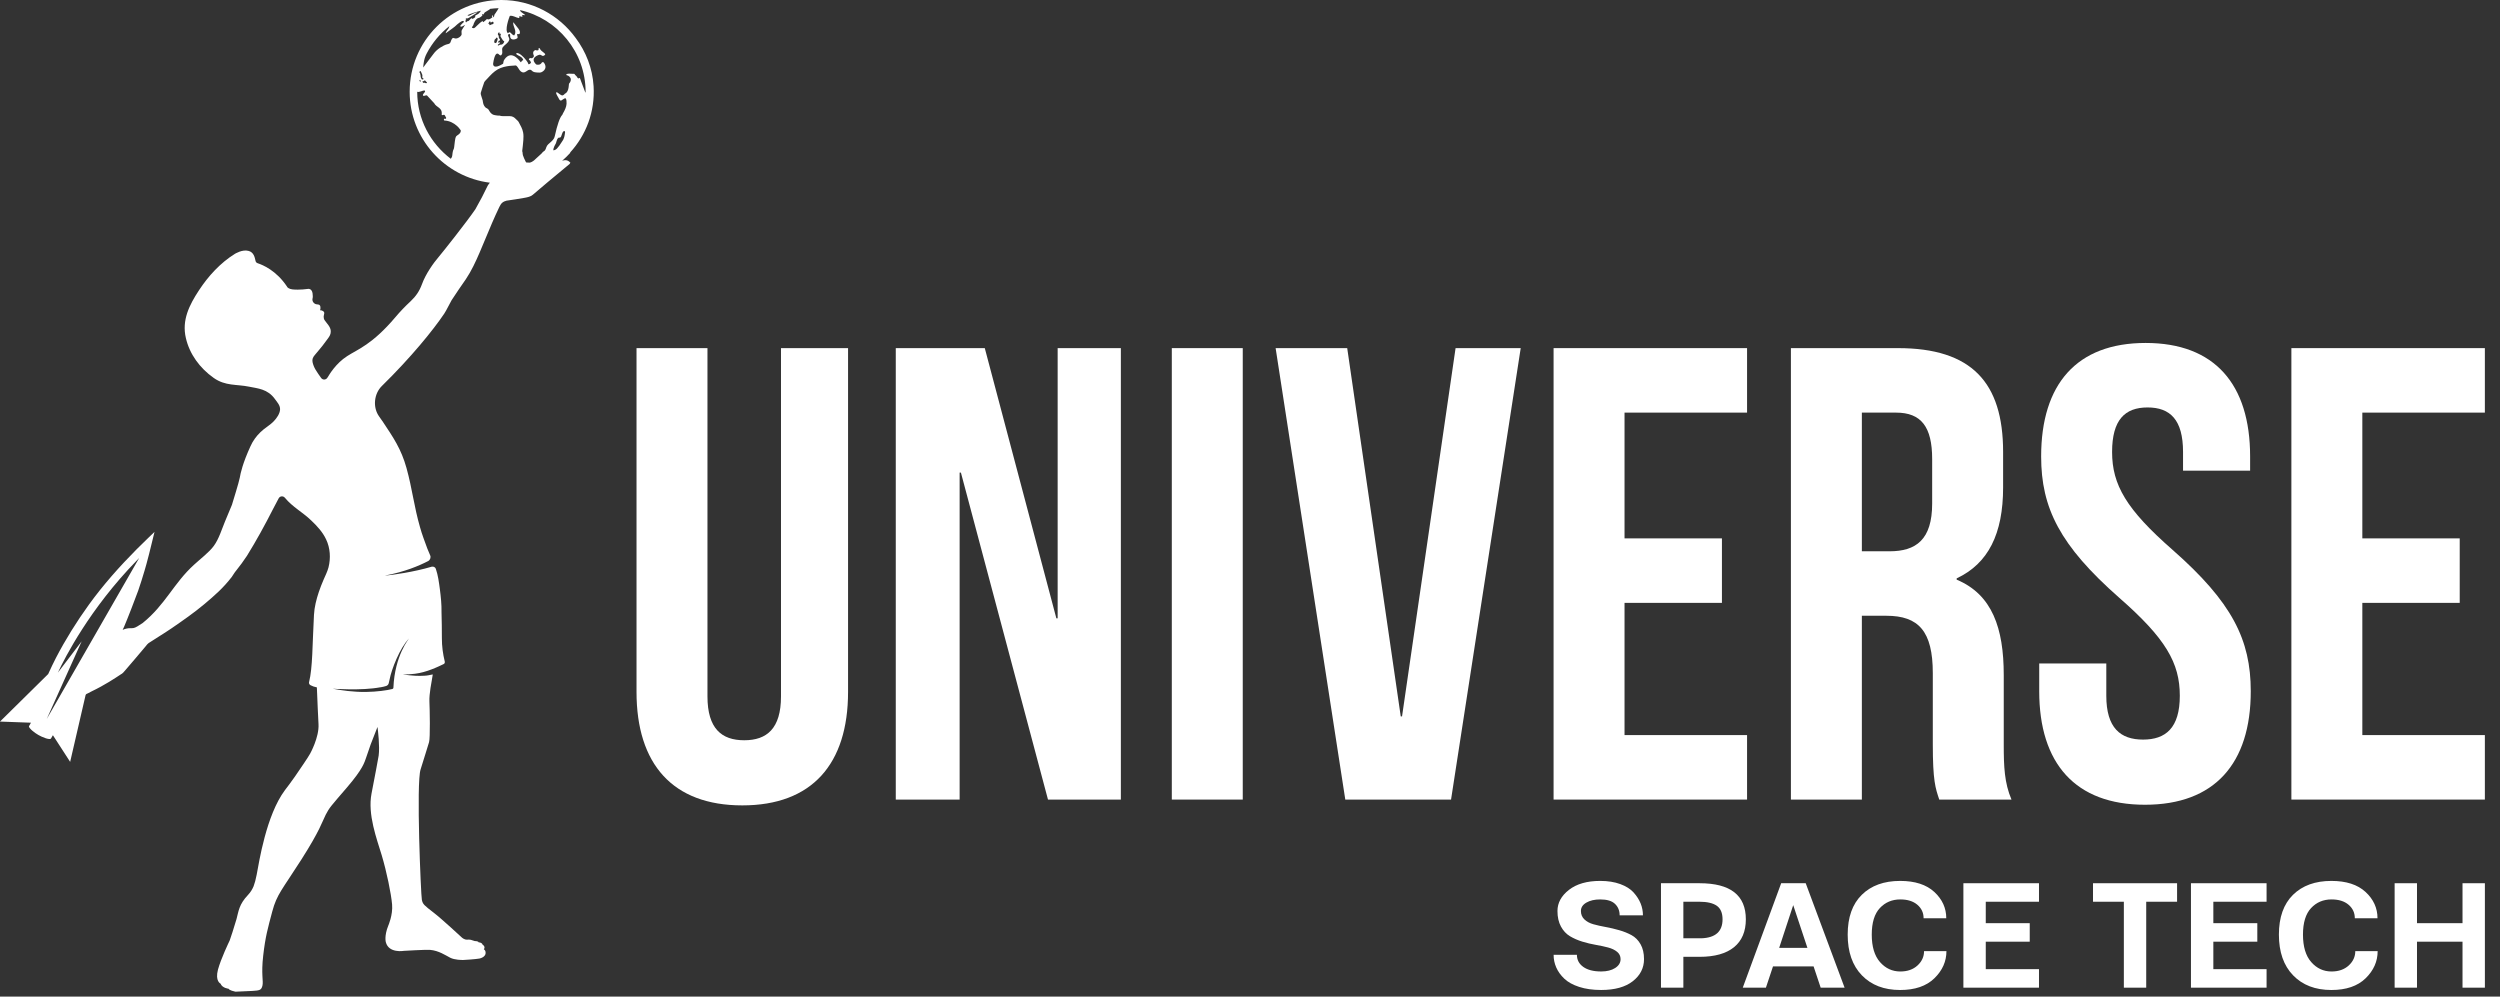
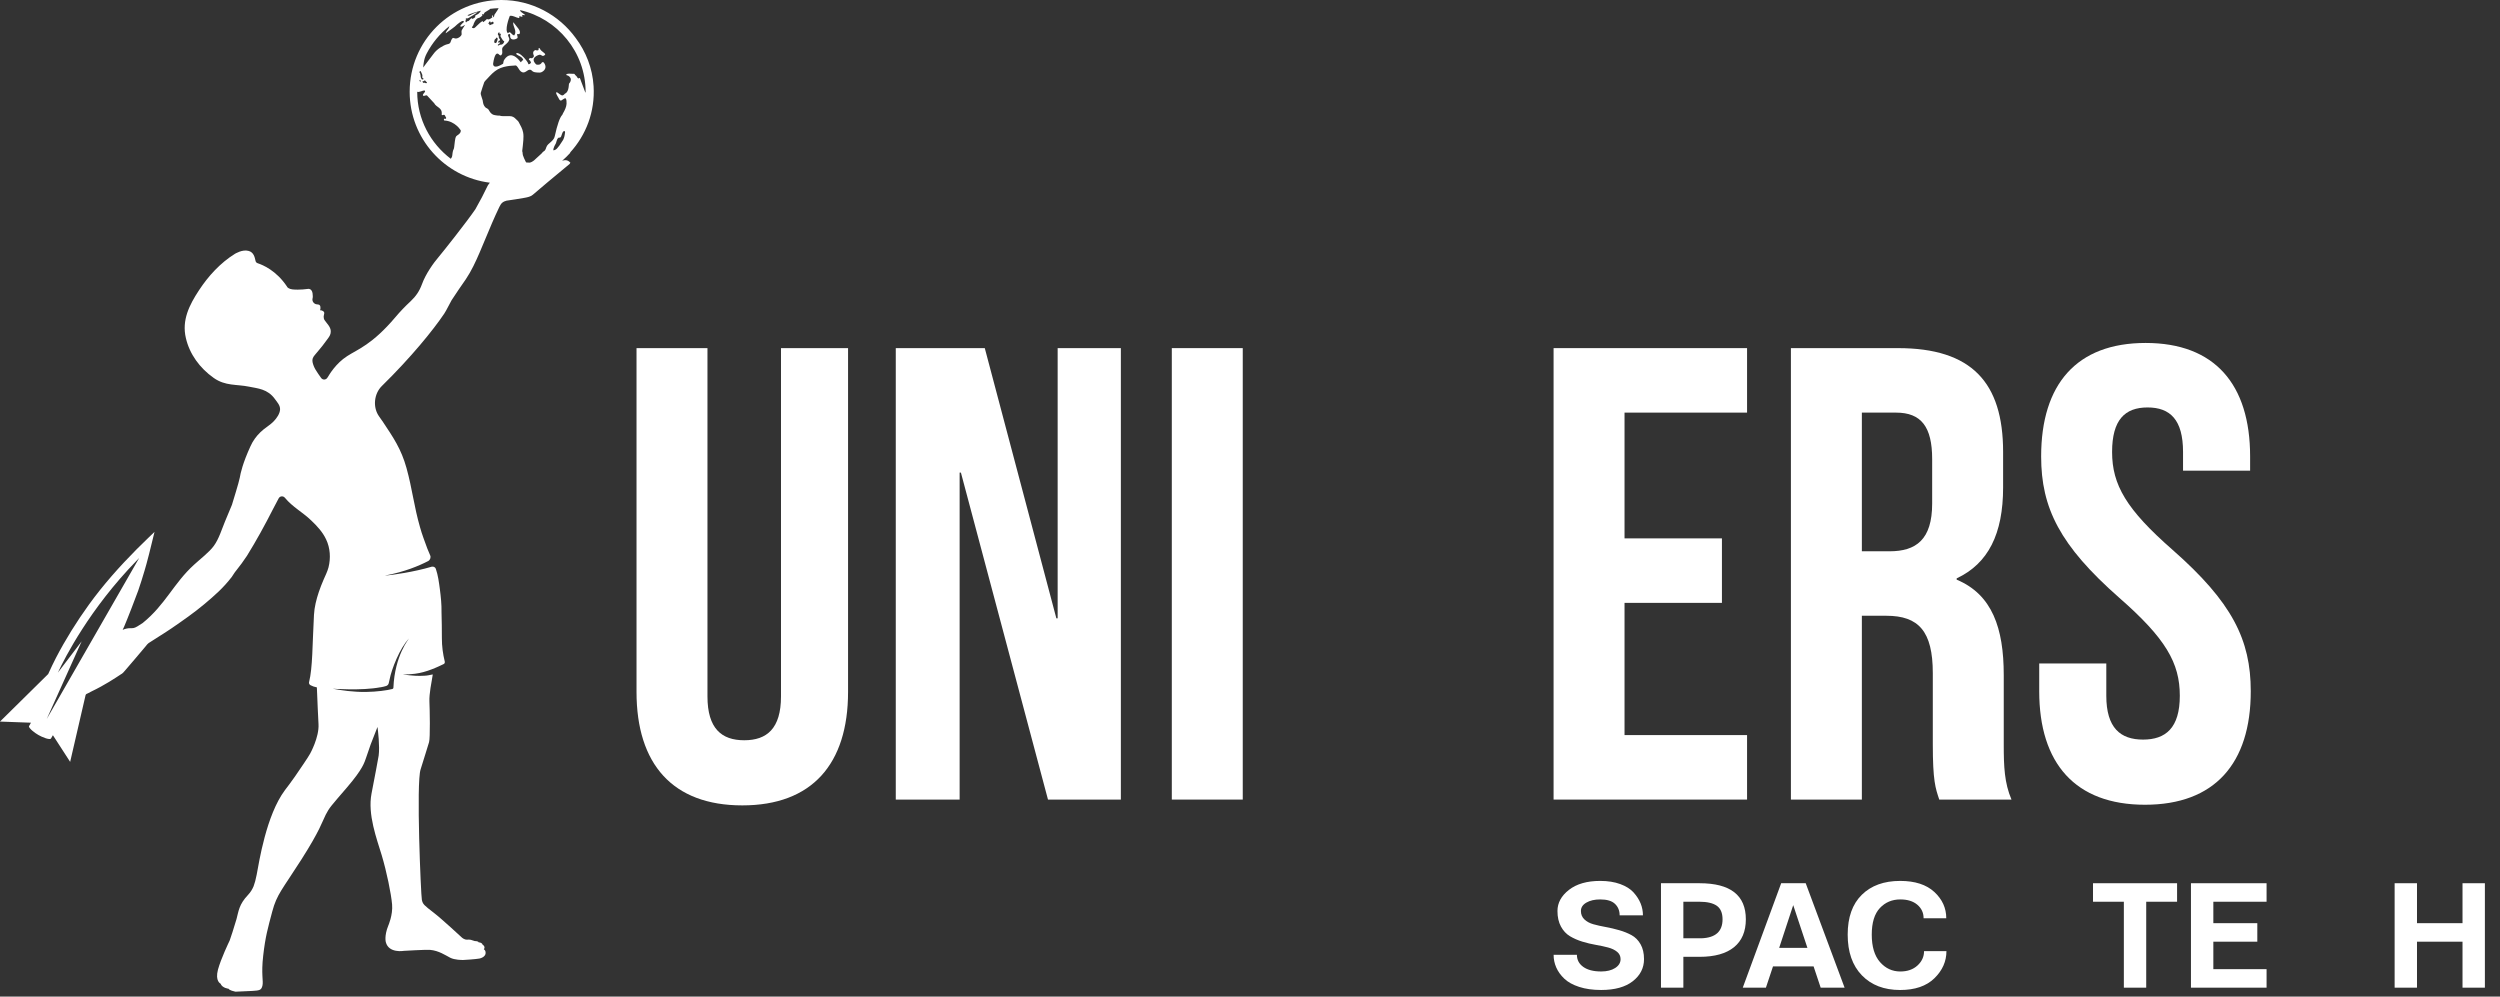
<svg xmlns="http://www.w3.org/2000/svg" width="148" height="59" viewBox="0 0 148 59" fill="none">
  <rect x="0" y="0" width="148" height="59" fill="#333333" stroke="none" />
  <path d="M41.882 20.609V41.226C41.882 43.135 42.722 43.823 44.058 43.823C45.395 43.823 46.235 43.135 46.235 41.226V20.609H50.205V40.959C50.205 45.235 48.067 47.679 43.944 47.679C39.82 47.679 37.682 45.235 37.682 40.959V20.609H41.882Z" fill="#ffffff" />
  <path d="M56.886 27.978H56.81V47.335H53.03V20.609H58.299L62.537 36.606H62.613V20.609H66.355V47.335H62.041L56.886 27.978Z" fill="#ffffff" />
  <path d="M69.371 20.609H73.571V47.335H69.371V20.609Z" fill="#ffffff" />
-   <path d="M82.924 42.41H83.001L86.17 20.609H90.026L85.902 47.335H79.641L75.517 20.609H79.755L82.924 42.41Z" fill="#ffffff" />
  <path d="M96.172 31.872H101.938V35.69H96.172V43.517H103.426V47.335H91.972V20.609H103.426V24.427H96.172V31.872Z" fill="#ffffff" />
  <path d="M114.804 47.335C114.575 46.648 114.422 46.228 114.422 44.051V39.852C114.422 37.37 113.582 36.453 111.673 36.453H110.222V47.335H106.022V20.609H112.361C116.713 20.609 118.584 22.633 118.584 26.756V28.856C118.584 31.605 117.706 33.361 115.835 34.239V34.316C117.935 35.194 118.622 37.179 118.622 39.966V44.09C118.622 45.388 118.66 46.343 119.08 47.335H114.804V47.335ZM110.222 24.427V32.636H111.864C113.429 32.636 114.384 31.948 114.384 29.811V27.176C114.384 25.267 113.735 24.427 112.246 24.427L110.222 24.427Z" fill="#ffffff" />
  <path d="M127.022 20.303C131.107 20.303 133.207 22.747 133.207 27.023V27.863H129.236V26.756C129.236 24.847 128.472 24.121 127.136 24.121C125.8 24.121 125.036 24.847 125.036 26.756C125.036 28.703 125.876 30.154 128.625 32.559C132.138 35.652 133.245 37.866 133.245 40.921C133.245 45.197 131.107 47.641 126.983 47.641C122.86 47.641 120.722 45.197 120.722 40.921V39.279H124.693V41.188C124.693 43.097 125.533 43.784 126.869 43.784C128.205 43.784 129.045 43.097 129.045 41.188C129.045 39.241 128.205 37.79 125.456 35.385C121.944 32.292 120.836 30.077 120.836 27.023C120.836 22.747 122.936 20.303 127.022 20.303Z" fill="#ffffff" />
-   <path d="M139.85 31.872H145.615V35.69H139.85V43.517H147.104V47.335H135.65V20.609H147.104V24.427H139.85V31.872Z" fill="#ffffff" />
  <path d="M91.974 56.525H93.353C93.353 56.823 93.479 57.062 93.732 57.242C93.984 57.421 94.336 57.511 94.787 57.511C95.128 57.511 95.405 57.443 95.618 57.306C95.831 57.169 95.938 56.994 95.938 56.781C95.938 56.604 95.869 56.459 95.732 56.347C95.595 56.234 95.417 56.149 95.198 56.091C94.979 56.033 94.736 55.981 94.472 55.936C94.207 55.89 93.941 55.826 93.672 55.744C93.405 55.662 93.161 55.555 92.942 55.424C92.723 55.293 92.544 55.102 92.407 54.849C92.27 54.596 92.202 54.29 92.202 53.931C92.202 53.45 92.429 53.033 92.882 52.68C93.336 52.327 93.953 52.15 94.732 52.15C95.183 52.15 95.578 52.212 95.919 52.337C96.26 52.462 96.524 52.628 96.709 52.835C96.895 53.042 97.033 53.258 97.125 53.483C97.216 53.709 97.262 53.943 97.262 54.187H95.883C95.883 53.913 95.792 53.687 95.609 53.511C95.426 53.334 95.134 53.246 94.732 53.246C94.403 53.246 94.131 53.308 93.915 53.433C93.698 53.558 93.59 53.724 93.59 53.931C93.59 54.132 93.659 54.298 93.796 54.428C93.933 54.559 94.111 54.655 94.33 54.716C94.549 54.777 94.793 54.832 95.061 54.88C95.329 54.929 95.595 54.992 95.86 55.068C96.125 55.144 96.367 55.241 96.586 55.36C96.805 55.479 96.984 55.658 97.121 55.899C97.258 56.139 97.326 56.433 97.326 56.78C97.326 57.304 97.105 57.739 96.664 58.086C96.222 58.433 95.597 58.607 94.787 58.607C94.294 58.607 93.86 58.546 93.485 58.424C93.111 58.302 92.817 58.14 92.604 57.935C92.391 57.732 92.233 57.511 92.129 57.273C92.025 57.036 91.974 56.787 91.974 56.525Z" fill="#ffffff" />
  <path d="M98.33 58.47V52.287H100.614C102.441 52.287 103.354 52.999 103.354 54.424C103.354 55.142 103.121 55.692 102.655 56.073C102.189 56.453 101.509 56.644 100.614 56.644H99.655V58.47H98.33V58.47ZM99.655 55.547H100.723C101.558 55.517 101.975 55.142 101.975 54.424C101.975 54.047 101.86 53.779 101.632 53.62C101.404 53.462 101.061 53.383 100.605 53.383H99.655V55.547Z" fill="#ffffff" />
  <path d="M103.172 58.47L105.446 52.287H106.898L109.2 58.47H107.784L107.364 57.21H104.962L104.542 58.47H103.172ZM105.327 56.114H106.999L106.159 53.584L105.327 56.114Z" fill="#ffffff" />
  <path d="M109.383 55.328C109.383 54.306 109.661 53.52 110.219 52.972C110.776 52.424 111.532 52.15 112.488 52.15C113.365 52.15 114.039 52.368 114.511 52.803C114.983 53.239 115.219 53.758 115.219 54.36H113.877C113.877 54.038 113.753 53.771 113.507 53.561C113.26 53.351 112.924 53.246 112.498 53.246C112.01 53.246 111.607 53.417 111.287 53.758C110.968 54.099 110.808 54.623 110.808 55.329C110.808 56.041 110.97 56.583 111.296 56.955C111.622 57.326 112.022 57.512 112.498 57.512C112.918 57.512 113.257 57.393 113.516 57.156C113.775 56.918 113.904 56.635 113.904 56.306H115.229C115.229 56.915 114.991 57.451 114.516 57.914C114.041 58.377 113.365 58.608 112.488 58.608C111.539 58.608 110.784 58.319 110.223 57.74C109.663 57.161 109.383 56.358 109.383 55.328Z" fill="#ffffff" />
-   <path d="M116.233 58.47V52.287H120.708V53.383H117.557V54.652H120.16V55.748H117.557V57.374H120.708V58.47H116.233V58.47Z" fill="#ffffff" />
  <path d="M123.906 53.383V52.287H128.883V53.383H127.056V58.47H125.732V53.383H123.906Z" fill="#ffffff" />
  <path d="M129.705 58.47V52.287H134.181V53.383H131.03V54.652H133.633V55.748H131.03V57.374H134.181V58.47H129.705V58.47Z" fill="#ffffff" />
-   <path d="M134.911 55.328C134.911 54.306 135.19 53.52 135.747 52.972C136.304 52.424 137.061 52.15 138.017 52.15C138.894 52.15 139.568 52.368 140.04 52.803C140.512 53.239 140.748 53.758 140.748 54.36H139.405C139.405 54.038 139.282 53.771 139.035 53.561C138.789 53.351 138.452 53.246 138.026 53.246C137.539 53.246 137.135 53.417 136.816 53.758C136.496 54.099 136.336 54.623 136.336 55.329C136.336 56.041 136.499 56.583 136.825 56.955C137.15 57.326 137.551 57.512 138.026 57.512C138.446 57.512 138.786 57.393 139.045 57.156C139.303 56.918 139.433 56.635 139.433 56.306H140.757C140.757 56.915 140.52 57.451 140.045 57.914C139.57 58.377 138.894 58.608 138.017 58.608C137.067 58.608 136.312 58.319 135.752 57.74C135.191 57.161 134.911 56.358 134.911 55.328Z" fill="#ffffff" />
  <path d="M141.762 58.47V52.287H143.086V54.652H145.781V52.287H147.105V58.47H145.781V55.748H143.086V58.47H141.762Z" fill="#ffffff" />
  <path d="M33.743 9.038C34.689 8.007 35.236 6.614 35.14 5.099C35.076 4.035 34.686 3.056 34.081 2.249C33.093 0.889 31.494 0 29.683 0C26.679 0 24.252 2.427 24.252 5.432C24.252 8.204 26.328 10.48 29 10.816C28.894 10.936 28.831 11.06 28.801 11.133C28.683 11.393 28.426 11.889 28.142 12.387C27.625 13.143 26.231 14.902 25.975 15.204C25.66 15.57 25.198 16.22 24.98 16.825C24.829 17.236 24.623 17.538 24.312 17.831C23.988 18.133 23.686 18.445 23.405 18.78C22.033 20.401 21.172 20.679 20.555 21.081C19.866 21.522 19.488 22.193 19.409 22.32C19.4 22.341 19.379 22.365 19.355 22.395C19.258 22.501 19.095 22.492 19.01 22.374C18.892 22.214 18.784 22.051 18.675 21.876C18.599 21.746 18.532 21.585 18.502 21.434C18.472 21.262 18.523 21.153 18.632 21.023C18.793 20.842 18.922 20.667 19.086 20.476C19.203 20.325 19.291 20.207 19.409 20.044C19.506 19.914 19.59 19.784 19.581 19.602C19.572 19.342 19.355 19.161 19.216 18.953C19.17 18.886 19.161 18.811 19.161 18.735C19.17 18.605 19.258 18.496 19.116 18.412C19.095 18.403 19.019 18.357 18.944 18.366C18.944 18.366 18.989 18.291 18.965 18.149C18.956 18.094 18.919 18.043 18.859 18.031C18.814 18.022 18.762 18.022 18.708 18.009C18.557 17.964 18.469 17.816 18.502 17.674C18.523 17.599 18.523 17.49 18.502 17.351C18.448 17.061 18.233 17.103 18.233 17.103C18.233 17.103 17.726 17.178 17.317 17.133C17.124 17.112 17.027 17.027 17.003 16.991C17.003 16.982 16.994 16.982 16.994 16.97C16.356 16.009 15.555 15.685 15.268 15.588C15.192 15.567 15.138 15.513 15.126 15.437C15.081 15.232 15.02 14.93 14.715 14.854C14.349 14.748 13.917 15.026 13.908 15.026C13.043 15.564 12.333 16.341 11.78 17.184C11.205 18.058 10.755 18.956 11.003 20.01C11.221 20.96 11.825 21.791 12.653 22.374C13.342 22.861 14.001 22.74 14.745 22.891C15.253 22.997 15.845 23.021 16.277 23.626C16.407 23.807 16.592 24 16.58 24.239C16.57 24.487 16.386 24.747 16.223 24.92C15.984 25.179 15.676 25.33 15.425 25.578C15.177 25.817 14.972 26.095 14.832 26.41C14.37 27.416 14.24 28.009 14.195 28.278C14.149 28.538 13.771 29.756 13.741 29.852V29.861C13.599 30.197 13.46 30.529 13.318 30.877C13.125 31.34 12.961 31.902 12.659 32.316C12.39 32.691 11.828 33.114 11.492 33.428C10.286 34.519 9.797 35.792 8.448 36.881C8.231 37.023 8.016 37.17 7.901 37.18C7.847 37.189 7.796 37.189 7.72 37.189C7.56 37.189 7.412 37.219 7.26 37.288C7.288 37.228 7.318 37.17 7.345 37.107C7.511 36.733 8.065 35.297 8.183 34.961C8.315 34.575 8.439 34.187 8.554 33.794C8.594 33.661 8.633 33.529 8.669 33.392C8.778 32.996 8.878 32.594 8.974 32.195C9.065 31.82 9.144 31.491 9.147 31.488C9.138 31.497 8.427 32.177 8.089 32.518C7.07 33.544 6.112 34.622 5.256 35.805C4.537 36.802 3.881 37.851 3.313 38.945C3.162 39.241 3.014 39.544 2.878 39.849C2.862 39.882 2.853 39.9 2.853 39.903C2.82 39.939 0 42.717 0 42.717L1.832 42.784C1.832 42.784 1.717 42.98 1.717 42.992C1.717 43.005 1.711 43.011 1.717 43.02C1.723 43.05 1.744 43.086 1.784 43.129C1.826 43.18 1.874 43.222 1.923 43.265C2.143 43.452 2.397 43.597 2.669 43.691C2.727 43.712 2.784 43.73 2.848 43.742C2.887 43.748 2.99 43.766 3.017 43.721L3.132 43.525L4.153 45.103C4.153 45.103 4.979 41.511 5.069 41.14C5.078 41.128 5.09 41.11 5.109 41.088C5.109 41.088 5.26 41.022 5.432 40.925C6.197 40.559 6.813 40.149 7.158 39.919C7.234 39.889 7.351 39.767 7.406 39.692C7.512 39.562 8.488 38.438 8.636 38.245C8.681 38.178 8.733 38.127 8.796 38.072C9.25 37.773 9.727 37.489 10.169 37.187C10.828 36.733 11.483 36.28 12.1 35.763C12.726 35.234 13.212 34.814 13.72 34.155C13.805 34.037 13.88 33.895 13.98 33.78C14.207 33.499 14.421 33.205 14.618 32.907C15.18 32 15.688 31.072 16.172 30.119C16.193 30.077 16.365 29.754 16.495 29.506C16.571 29.363 16.755 29.342 16.861 29.463L16.87 29.472C17.311 30.01 17.925 30.328 18.424 30.811C18.768 31.135 19.104 31.5 19.306 31.933C19.551 32.446 19.585 33.042 19.448 33.587C19.379 33.849 19.258 34.079 19.152 34.327C19.046 34.575 18.956 34.801 18.874 35.046C18.729 35.482 18.611 35.938 18.587 36.401C18.49 38.193 18.512 39.517 18.297 40.382C18.276 40.448 18.318 40.533 18.381 40.563C18.512 40.629 18.587 40.659 18.759 40.693V40.702C18.79 41.533 18.835 42.473 18.856 42.872C18.901 43.649 18.357 44.62 18.357 44.62C18.239 44.837 17.795 45.484 17.463 45.968C17.278 46.236 16.945 46.681 16.87 46.774C15.758 48.262 15.337 51.04 15.195 51.783C15.141 52.073 15.078 52.291 15.014 52.464C14.938 52.645 14.833 52.82 14.69 52.971C14.143 53.546 14.128 53.942 14.001 54.41C13.871 54.863 13.636 55.577 13.602 55.664L13.593 55.686C13.548 55.782 13.085 56.741 12.904 57.4C12.723 58.088 13.055 58.231 13.055 58.231C13.161 58.5 13.53 58.533 13.53 58.533C13.597 58.639 13.853 58.684 13.929 58.706H13.983L14.932 58.663C15.331 58.633 15.471 58.642 15.537 58.348C15.603 58.058 15.452 57.699 15.582 56.568C15.712 55.438 15.851 54.969 16.12 53.953C16.39 52.938 16.713 52.657 17.834 50.897C18.956 49.135 19.064 48.664 19.282 48.232C19.509 47.799 19.572 47.745 20.536 46.623C21.498 45.502 21.573 45.136 21.682 44.831C21.749 44.646 21.855 44.314 21.942 44.075C21.997 43.924 22.287 43.18 22.341 43.051C22.341 43.041 22.35 43.051 22.35 43.051C22.372 43.211 22.492 44.181 22.417 44.734C22.408 44.818 22.157 46.149 21.994 46.98C21.755 48.219 22.308 49.667 22.598 50.631C22.888 51.593 23.16 52.92 23.212 53.546C23.266 54.171 22.985 54.8 22.985 54.8C22.737 55.414 22.84 55.773 22.84 55.773C23.012 56.453 23.913 56.29 23.913 56.29C23.913 56.29 25.228 56.212 25.463 56.233C25.971 56.275 26.385 56.56 26.654 56.698C26.915 56.831 27.344 56.831 27.41 56.831H27.419C27.495 56.831 28.166 56.785 28.381 56.746C28.628 56.692 28.737 56.553 28.746 56.444C28.767 56.251 28.64 56.196 28.64 56.196C28.64 56.196 28.683 56.154 28.683 56.091C28.674 55.973 28.565 55.918 28.565 55.918C28.535 55.8 28.372 55.788 28.338 55.788C28.317 55.722 28.178 55.712 28.111 55.712C27.873 55.628 27.821 55.628 27.812 55.628C27.758 55.628 27.706 55.619 27.652 55.628C27.48 55.637 27.338 55.498 27.338 55.498C27.338 55.498 26.129 54.377 25.687 54.041C25.104 53.588 25.031 53.537 24.974 53.27C24.92 53.032 24.629 46.333 24.901 45.544C25.02 45.187 25.325 44.163 25.4 43.936C25.476 43.697 25.443 41.972 25.421 41.527C25.4 41.095 25.563 40.273 25.563 40.273C25.584 40.154 25.606 40.046 25.618 39.937C25.618 39.937 25.618 39.928 25.609 39.928C25.449 39.958 25.318 39.995 25.134 40.003C24.759 40.024 24.475 40.013 23.838 39.928C24.097 39.928 24.324 39.919 24.572 39.886C24.907 39.843 25.252 39.744 25.551 39.626C25.866 39.508 26.126 39.378 26.265 39.312C26.319 39.29 26.34 39.227 26.331 39.169C26.217 38.701 26.159 38.259 26.159 37.779C26.159 37.271 26.153 36.763 26.138 36.256C26.147 35.786 26.098 35.324 26.038 34.862C25.984 34.463 25.933 34.061 25.802 33.677C25.773 33.58 25.66 33.526 25.564 33.547C24.472 33.87 23.255 34.034 22.822 34.075C22.813 34.075 22.813 34.067 22.822 34.067C23.953 33.852 24.787 33.505 25.349 33.214C25.467 33.148 25.521 32.999 25.467 32.879L25.295 32.468C25.143 32.044 24.98 31.636 24.863 31.204C24.506 29.965 24.409 28.949 24.064 27.704C23.75 26.573 23.276 25.89 22.674 24.983C22.62 24.908 22.544 24.79 22.448 24.66C22.057 24.122 22.133 23.312 22.611 22.846C24.34 21.15 25.654 19.53 26.302 18.563C26.462 18.315 26.583 18.034 26.734 17.774C26.915 17.484 27.381 16.813 27.574 16.535C27.91 16.036 28.157 15.498 28.396 14.945C28.644 14.361 28.883 13.778 29.131 13.198C29.273 12.874 29.412 12.56 29.563 12.248C29.617 12.143 29.66 12.067 29.723 12.01C29.799 11.943 29.886 11.904 29.983 11.88C30.349 11.825 30.717 11.774 31.074 11.707C31.234 11.677 31.41 11.641 31.537 11.535C31.621 11.45 33.111 10.208 33.728 9.7C33.77 9.634 33.77 9.603 33.758 9.594V9.625C33.671 9.528 33.571 9.473 33.444 9.483C33.386 9.486 33.332 9.5 33.278 9.519C33.45 9.368 33.613 9.21 33.767 9.041L33.743 9.038ZM2.76 42.578L4.834 37.966L3.425 39.821C3.839 38.936 5.308 36.043 8.089 33.19C8.141 33.138 8.24 33.032 8.24 33.032L2.76 42.575V42.578ZM22.529 40.689C22.659 40.668 22.776 40.634 22.852 40.613C22.927 40.592 22.994 40.529 23.012 40.45C23.034 40.375 23.058 40.266 23.067 40.211C23.173 39.649 23.659 38.364 24.221 37.793C24.221 37.793 23.366 38.809 23.29 40.707C23.29 40.749 23.26 40.782 23.215 40.791C22.925 40.867 22.32 40.954 21.661 40.964C20.939 40.973 20.174 40.867 19.696 40.771C19.696 40.771 21.401 40.901 22.522 40.686L22.529 40.689ZM29.544 1.922H29.569C29.569 1.922 29.578 1.944 29.578 1.95C29.578 1.968 29.578 1.983 29.569 2.001C29.584 2.01 29.599 2.001 29.611 1.995C29.629 1.989 29.638 1.995 29.644 2.007C29.671 2.058 29.602 2.11 29.632 2.161C29.777 2.418 29.808 2.418 29.817 2.427C29.829 2.427 29.847 2.427 29.847 2.448C29.847 2.448 29.856 2.457 29.847 2.469C29.841 2.475 29.841 2.488 29.838 2.497C29.832 2.509 29.829 2.521 29.823 2.53C29.808 2.557 29.789 2.584 29.762 2.605C29.747 2.617 29.732 2.626 29.714 2.633C29.702 2.639 29.687 2.639 29.675 2.642H29.647L29.593 2.651H29.581C29.581 2.651 29.572 2.66 29.566 2.663C29.56 2.666 29.553 2.672 29.548 2.678C29.539 2.684 29.533 2.69 29.52 2.693C29.505 2.699 29.49 2.693 29.472 2.681V2.66C29.472 2.66 29.478 2.648 29.484 2.639C29.502 2.617 29.529 2.608 29.55 2.59C29.578 2.575 29.599 2.56 29.599 2.527C29.599 2.518 29.599 2.515 29.593 2.509C29.587 2.503 29.584 2.503 29.578 2.503C29.578 2.503 29.553 2.512 29.544 2.518C29.544 2.518 29.538 2.524 29.535 2.524H29.502C29.502 2.524 29.496 2.494 29.496 2.488C29.496 2.463 29.511 2.439 29.526 2.424C29.541 2.409 29.556 2.403 29.578 2.403C29.599 2.403 29.599 2.382 29.599 2.382C29.608 2.339 29.599 2.318 29.559 2.279C29.529 2.249 29.529 2.237 29.529 2.176C29.529 2.149 29.523 2.128 29.514 2.104C29.508 2.095 29.505 2.083 29.499 2.077C29.49 2.067 29.484 2.061 29.478 2.049C29.472 2.034 29.472 2.016 29.478 1.998C29.484 1.98 29.487 1.968 29.496 1.956C29.505 1.946 29.511 1.934 29.52 1.928L29.529 1.919L29.544 1.922ZM24.86 4.204H24.89C24.932 4.268 24.953 4.295 25.001 4.431C25.007 4.452 25.007 4.486 25.001 4.534C24.989 4.597 25.001 4.607 25.065 4.646L25.074 4.655L25.065 4.685C25.065 4.685 25.065 4.694 25.056 4.694C25.044 4.703 25.004 4.715 24.974 4.703C24.953 4.673 24.944 4.64 24.923 4.621C24.91 4.6 24.893 4.467 24.893 4.428H24.886C24.886 4.404 24.886 4.362 24.856 4.313C24.847 4.304 24.847 4.304 24.829 4.313L24.856 4.201L24.86 4.204ZM25.092 4.794C25.092 4.794 25.113 4.773 25.122 4.767C25.15 4.752 25.152 4.773 25.177 4.773C25.177 4.773 25.207 4.812 25.213 4.818C25.24 4.845 25.325 4.897 25.243 4.924C25.204 4.939 25.162 4.897 25.122 4.897C25.098 4.897 25.071 4.918 25.047 4.897C25.041 4.891 24.999 4.812 25.011 4.812C25.035 4.812 25.053 4.812 25.074 4.803C25.074 4.803 25.086 4.797 25.092 4.794ZM24.907 4.83H24.88C24.88 4.83 24.859 4.809 24.838 4.8V4.736C24.838 4.736 24.859 4.727 24.868 4.727C24.889 4.736 24.898 4.779 24.898 4.779C24.92 4.8 24.91 4.806 24.907 4.827L24.907 4.83ZM27.274 7.786C27.262 7.829 27.244 7.91 27.057 8.025C26.951 8.092 26.951 8.24 26.93 8.349C26.918 8.43 26.906 8.512 26.9 8.594C26.891 8.657 26.891 8.721 26.875 8.778C26.863 8.829 26.833 8.875 26.818 8.923C26.794 9.002 26.791 9.08 26.779 9.162C26.773 9.207 26.77 9.252 26.751 9.298C26.751 9.307 26.691 9.401 26.688 9.401C25.485 8.494 24.699 7.055 24.699 5.435L24.69 5.429C24.756 5.465 24.847 5.429 24.913 5.411C24.95 5.399 25.137 5.323 25.158 5.375C25.186 5.429 25.134 5.465 25.101 5.508C25.074 5.538 25.01 5.622 25.047 5.659C25.107 5.719 25.21 5.604 25.285 5.659L25.706 6.112C25.727 6.136 25.736 6.166 25.757 6.191C25.781 6.218 25.805 6.239 25.833 6.263C25.884 6.308 25.941 6.345 25.996 6.387C26.047 6.429 26.095 6.478 26.122 6.538C26.15 6.592 26.153 6.653 26.153 6.713C26.153 6.741 26.141 6.78 26.153 6.801C26.162 6.837 26.241 6.801 26.271 6.795H26.289C26.289 6.795 26.301 6.795 26.307 6.804C26.319 6.813 26.331 6.825 26.34 6.834C26.358 6.858 26.367 6.886 26.38 6.916C26.392 6.943 26.434 6.958 26.401 7.025C26.389 7.055 26.283 6.998 26.28 7.052V7.107C26.289 7.137 26.307 7.134 26.34 7.137C26.609 7.155 26.857 7.279 27.056 7.457C27.117 7.512 27.172 7.572 27.22 7.639C27.241 7.666 27.268 7.699 27.28 7.729L27.271 7.781L27.274 7.786ZM27.323 1.962C27.395 2.116 27.066 2.334 26.924 2.27C26.854 2.24 26.812 2.24 26.791 2.261C26.718 2.334 26.7 2.424 26.667 2.506C26.637 2.569 26.585 2.597 26.522 2.609C26.358 2.639 26.192 2.736 26.05 2.826C25.896 2.929 25.76 3.053 25.657 3.198C25.083 3.948 25.083 3.96 25.058 3.999C25.052 3.909 25.071 3.815 25.083 3.727C25.107 3.537 25.164 3.349 25.255 3.177C25.584 2.542 26.047 1.986 26.606 1.545C26.6 1.563 26.591 1.593 26.585 1.605C26.576 1.632 26.561 1.659 26.552 1.684C26.518 1.744 26.47 1.789 26.431 1.847C26.425 1.856 26.373 1.968 26.377 1.968C26.404 1.968 26.44 1.931 26.458 1.919C26.515 1.88 26.57 1.838 26.624 1.798C26.727 1.723 26.83 1.653 26.927 1.572C27.023 1.49 27.099 1.405 27.205 1.336C27.265 1.3 27.353 1.227 27.428 1.239H27.437C27.437 1.239 27.437 1.245 27.444 1.248L27.452 1.27C27.452 1.27 27.459 1.285 27.459 1.294C27.459 1.318 27.41 1.348 27.392 1.363C27.365 1.39 27.344 1.415 27.317 1.442C27.296 1.466 27.25 1.508 27.25 1.536C27.25 1.547 27.256 1.563 27.268 1.572C27.293 1.599 27.383 1.556 27.404 1.544C27.45 1.517 27.489 1.49 27.535 1.469C27.471 1.581 27.38 1.696 27.329 1.808C27.317 1.871 27.317 1.919 27.329 1.962H27.323ZM27.74 1.236C27.712 1.257 27.691 1.257 27.658 1.26H27.646C27.646 1.26 27.637 1.275 27.634 1.287C27.628 1.318 27.604 1.315 27.577 1.315C27.571 1.287 27.549 1.263 27.553 1.233C27.558 1.203 27.583 1.182 27.604 1.161C27.589 1.152 27.556 1.142 27.565 1.133V1.121C27.565 1.121 27.592 1.085 27.598 1.082C27.604 1.082 27.619 1.088 27.625 1.091H27.671C27.74 1.073 27.81 1.018 27.873 0.982C27.918 0.961 28.048 0.883 28.254 0.743C28.299 0.704 28.1 0.765 27.964 0.834C27.779 0.925 27.77 0.955 27.698 0.916C27.689 0.916 27.686 0.895 27.673 0.898C27.918 0.789 28.178 0.704 28.441 0.638C28.45 0.638 28.46 0.644 28.465 0.644C28.414 0.735 28.332 0.807 28.332 0.807C28.269 0.859 28.187 0.88 28.127 0.931C28.148 1.019 28.148 1.022 27.985 1.115C27.976 1.121 27.957 1.125 27.954 1.106C27.945 1.085 27.936 1.067 27.927 1.076C27.837 1.106 27.81 1.194 27.74 1.242L27.74 1.236ZM27.96 1.644C27.93 1.635 27.939 1.614 27.939 1.614C27.96 1.563 28.012 1.524 28.03 1.46C28.03 1.409 28.163 1.1 28.32 1.067C28.453 1.046 28.565 0.904 28.565 0.904C28.565 0.904 28.565 0.895 28.556 0.895C28.547 0.895 28.544 0.895 28.535 0.886C28.535 0.856 28.556 0.844 28.562 0.834C28.574 0.834 28.59 0.844 28.602 0.865C28.653 0.834 28.665 0.762 28.704 0.732C28.786 0.668 28.889 0.629 28.97 0.568C28.992 0.559 29 0.538 29.013 0.526H29.006C29.176 0.502 29.348 0.49 29.52 0.484C29.469 0.575 29.415 0.671 29.351 0.753H29.357C29.302 0.819 29.269 0.865 29.266 0.886C29.258 0.928 29.258 0.967 29.239 0.998C29.218 1.028 29.197 1.028 29.197 1.007C29.188 0.976 29.206 0.943 29.175 0.916C29.154 0.895 29.124 0.937 29.124 0.937C29.103 0.979 29.154 0.988 29.154 1.019C29.154 1.019 28.991 1.173 28.876 1.146C28.834 1.115 28.825 1.115 28.803 1.146C28.782 1.167 28.782 1.176 28.637 1.291C28.616 1.3 28.61 1.312 28.598 1.312C28.598 1.312 28.598 1.303 28.589 1.282C28.589 1.239 28.558 1.2 28.217 1.539C28.084 1.672 28.063 1.693 27.96 1.65V1.644H27.96ZM29.46 2.324C29.46 2.324 29.451 2.388 29.409 2.479C29.378 2.581 29.285 2.56 29.263 2.509C29.242 2.467 29.291 2.334 29.291 2.334C29.303 2.312 29.333 2.312 29.342 2.303C29.363 2.282 29.354 2.252 29.372 2.24C29.385 2.228 29.403 2.228 29.421 2.231C29.46 2.243 29.469 2.288 29.454 2.322H29.46V2.324ZM28.97 1.409C28.949 1.417 28.91 1.427 28.91 1.397C28.91 1.375 28.973 1.285 28.973 1.285C28.973 1.276 28.994 1.276 28.994 1.263C29.004 1.263 29.016 1.254 29.016 1.254C29.037 1.336 29.037 1.345 29.097 1.318C29.17 1.275 29.179 1.275 29.188 1.288C29.215 1.309 29.231 1.36 29.215 1.39C29.194 1.433 29.152 1.433 29.152 1.433C29.131 1.433 29.085 1.451 29.019 1.484C28.968 1.505 28.968 1.484 28.968 1.421C28.98 1.409 28.98 1.405 28.968 1.412L28.97 1.409ZM28.846 6.423C28.801 6.396 28.762 6.39 28.723 6.345C28.677 6.29 28.637 6.227 28.616 6.16C28.589 6.091 28.592 6.015 28.574 5.94C28.556 5.867 28.526 5.792 28.502 5.716C28.481 5.653 28.444 5.55 28.465 5.483C28.465 5.483 28.65 4.888 28.671 4.855C28.719 4.785 28.786 4.721 28.843 4.661C28.895 4.603 28.949 4.546 29.004 4.489C29.094 4.392 29.191 4.301 29.3 4.217C29.511 4.053 29.756 3.966 30.019 3.923C30.104 3.908 30.188 3.896 30.273 3.893C30.318 3.887 30.367 3.884 30.412 3.884C30.451 3.884 30.524 3.866 30.557 3.884C30.563 3.884 30.569 3.893 30.575 3.896C30.708 4.014 30.747 4.226 30.935 4.283C31.141 4.347 31.295 3.993 31.482 4.18C31.527 4.226 31.57 4.256 31.63 4.268C31.685 4.283 31.745 4.286 31.802 4.292C31.887 4.298 31.987 4.31 32.069 4.268C32.178 4.214 32.283 4.114 32.292 3.987C32.301 3.896 32.265 3.802 32.211 3.727C32.195 3.703 32.186 3.688 32.159 3.682H32.102C32.102 3.682 32.093 3.682 32.09 3.688C32.09 3.688 32.084 3.694 32.081 3.697C32.011 3.824 31.881 3.86 31.745 3.818C31.313 3.407 31.921 3.243 31.921 3.243C32.005 3.222 32.053 3.289 32.129 3.31H32.144C32.183 3.31 32.289 3.256 32.274 3.204C32.262 3.174 32.229 3.15 32.204 3.128C32.156 3.086 32.102 3.047 32.053 3.005C32.005 2.965 31.975 2.917 31.948 2.86C31.948 2.86 31.948 2.851 31.938 2.851H31.887C31.887 2.851 31.887 2.857 31.887 2.86C31.881 2.893 31.881 2.926 31.881 2.962C31.827 2.993 31.769 2.993 31.706 2.962C31.706 2.962 31.467 3.014 31.603 3.292C31.603 3.343 31.615 3.373 31.5 3.446C31.482 3.458 31.413 3.428 31.385 3.437C31.343 3.446 31.316 3.473 31.307 3.516V3.524C31.307 3.543 31.37 3.573 31.382 3.591C31.394 3.612 31.449 3.703 31.428 3.724C31.382 3.778 31.352 3.8 31.283 3.806C31.292 3.806 31.24 3.7 31.237 3.691C31.21 3.642 31.177 3.6 31.144 3.558C31.062 3.452 30.965 3.349 30.863 3.264C30.79 3.207 30.675 3.116 30.572 3.147C30.572 3.156 30.563 3.177 30.563 3.189C30.563 3.216 30.645 3.261 30.666 3.274C30.708 3.301 30.754 3.319 30.796 3.343C30.878 3.389 30.959 3.461 30.974 3.555C30.974 3.561 30.974 3.564 30.965 3.564C30.941 3.57 30.896 3.597 30.896 3.603C30.875 3.627 30.865 3.651 30.847 3.679C30.847 3.685 30.829 3.685 30.823 3.679C30.264 2.926 29.922 3.419 29.838 3.564C29.798 3.63 29.808 3.703 29.789 3.751C29.789 3.76 29.783 3.766 29.78 3.772C29.771 3.781 29.765 3.784 29.753 3.79C29.629 3.863 29.242 4.087 29.194 3.812V3.757C29.275 3.225 29.399 3.059 29.56 3.243C29.578 3.261 29.608 3.276 29.635 3.282C29.641 3.282 29.663 3.276 29.663 3.274C29.817 3.14 29.663 2.941 29.762 2.799C29.874 2.645 30.083 2.56 30.143 2.367C30.167 2.297 30.131 2.234 30.104 2.173C30.091 2.146 30.076 2.11 30.076 2.079C30.076 2.025 30.119 2.028 30.164 2.013H30.17C30.17 2.013 30.176 2.013 30.179 2.019C30.218 2.064 30.191 2.14 30.206 2.194C30.218 2.258 30.255 2.306 30.318 2.327C30.415 2.358 30.545 2.321 30.62 2.264C30.627 2.264 30.63 2.255 30.633 2.252C30.666 2.207 30.614 2.092 30.608 2.043C30.608 2.022 30.651 2.013 30.663 2.013L30.702 2.022H30.735C30.766 2.013 30.778 1.95 30.781 1.922C30.781 1.883 30.771 1.841 30.756 1.804C30.72 1.723 30.66 1.659 30.608 1.593L30.457 1.399C30.457 1.399 30.382 1.324 30.385 1.309C30.342 1.575 30.629 1.813 30.448 2.091C30.436 2.107 30.373 2.07 30.364 2.064C30.337 2.049 30.315 2.028 30.294 2.004C30.264 1.974 30.191 1.883 30.137 1.913C30.128 1.919 30.067 1.968 30.067 1.965C29.862 1.801 30.131 1.061 30.179 0.946C30.191 0.946 30.191 0.937 30.2 0.937C30.385 0.915 30.539 1.04 30.714 1.07C30.723 1.061 30.744 1.049 30.756 1.039C30.744 1.03 30.735 1.009 30.735 0.997C30.744 0.967 30.756 0.967 30.756 0.967C30.735 0.946 30.847 0.988 30.92 0.997C30.92 0.988 30.928 0.967 30.928 0.946C30.92 0.936 30.908 0.915 30.908 0.903C30.92 0.894 30.938 0.882 30.95 0.882C31.019 0.903 31.065 0.906 31.095 0.891C31.004 0.819 30.838 0.698 30.838 0.698C30.805 0.667 30.79 0.631 30.787 0.598C33.005 1.1 34.668 3.08 34.668 5.447C34.668 5.459 34.668 5.471 34.668 5.483L34.65 5.474H34.656C34.626 5.422 34.613 5.371 34.592 5.32C34.55 5.205 34.505 5.09 34.462 4.975C34.438 4.917 34.42 4.86 34.396 4.803C34.375 4.751 34.365 4.697 34.338 4.645C34.329 4.621 34.278 4.6 34.266 4.633C34.266 4.639 34.26 4.642 34.257 4.645H34.248C34.199 4.645 34.166 4.558 34.136 4.521C34.109 4.491 34.079 4.464 34.051 4.437C34.036 4.422 34.024 4.407 34.015 4.389C33.997 4.367 33.988 4.37 33.964 4.37H33.915C33.846 4.37 33.782 4.361 33.716 4.361C33.685 4.361 33.646 4.361 33.616 4.37C33.592 4.37 33.546 4.379 33.534 4.398C33.516 4.416 33.525 4.446 33.549 4.452C33.586 4.461 33.628 4.476 33.658 4.494C33.706 4.525 33.746 4.564 33.773 4.618C33.825 4.733 33.773 4.86 33.694 4.942L33.682 4.972C33.682 5.002 33.673 5.044 33.673 5.062C33.661 5.205 33.637 5.377 33.531 5.486C33.504 5.513 33.477 5.528 33.443 5.546C33.437 5.546 33.434 5.552 33.431 5.555C33.416 5.564 33.407 5.585 33.395 5.598C33.374 5.616 33.35 5.631 33.325 5.643C33.268 5.667 33.202 5.619 33.156 5.591C33.105 5.561 33.059 5.513 33.008 5.483C32.993 5.474 32.978 5.464 32.963 5.461C32.848 5.452 33.014 5.712 33.038 5.752C33.072 5.806 33.111 5.918 33.171 5.948C33.22 5.972 33.283 5.915 33.319 5.888C33.347 5.867 33.374 5.851 33.404 5.836C33.422 5.827 33.48 5.806 33.492 5.827C33.54 5.897 33.546 6.03 33.54 6.142C33.534 6.238 33.51 6.329 33.473 6.423C33.434 6.525 33.38 6.622 33.325 6.716L33.298 6.78L33.286 6.8C33.141 6.952 32.993 7.372 32.841 8.067C32.824 8.149 32.796 8.203 32.742 8.27C32.705 8.318 32.66 8.357 32.615 8.4C32.506 8.496 32.388 8.578 32.34 8.72C32.31 8.817 32.273 8.926 32.173 8.971C32.137 8.986 32.092 9.058 32.062 9.086C32.014 9.131 31.965 9.174 31.917 9.219C31.814 9.303 31.726 9.403 31.624 9.488C31.551 9.548 31.427 9.63 31.33 9.63C31.303 9.63 31.282 9.624 31.258 9.621H31.167C31.131 9.609 31.098 9.527 31.085 9.494C31.061 9.455 31.043 9.412 31.025 9.37C30.998 9.31 30.974 9.246 30.955 9.186C30.937 9.128 30.943 9.074 30.934 9.016C30.925 8.986 30.913 8.962 30.916 8.932C30.916 8.899 30.928 8.856 30.928 8.823C30.934 8.753 30.943 8.687 30.952 8.618C30.964 8.509 30.976 8.397 30.982 8.288C30.991 8.143 30.997 7.992 30.97 7.847C30.931 7.623 30.81 7.423 30.707 7.227C30.677 7.164 30.595 7.106 30.547 7.055C30.456 6.952 30.336 6.876 30.191 6.876C29.849 6.885 29.659 6.876 29.616 6.855C29.586 6.837 29.513 6.846 29.477 6.843C29.441 6.843 29.398 6.834 29.362 6.828C29.308 6.819 29.253 6.81 29.202 6.792C29.114 6.759 29.02 6.662 28.978 6.583C28.939 6.514 28.921 6.472 28.848 6.426L28.846 6.423ZM32.761 8.902V8.871C32.761 8.871 32.739 8.841 32.812 8.678V8.666C32.842 8.602 32.885 8.539 32.915 8.472C32.942 8.391 32.954 8.309 32.996 8.228C33.006 8.197 33.039 8.185 33.078 8.146C33.141 8.155 33.211 8.167 33.263 7.953C33.275 7.922 33.305 7.789 33.39 7.759C33.441 7.75 33.441 7.78 33.453 7.822C33.444 7.904 33.423 8.067 33.39 8.152C33.362 8.243 33.338 8.285 33.308 8.327C32.999 8.82 32.915 8.875 32.761 8.902Z" fill="#ffffff" />
</svg>